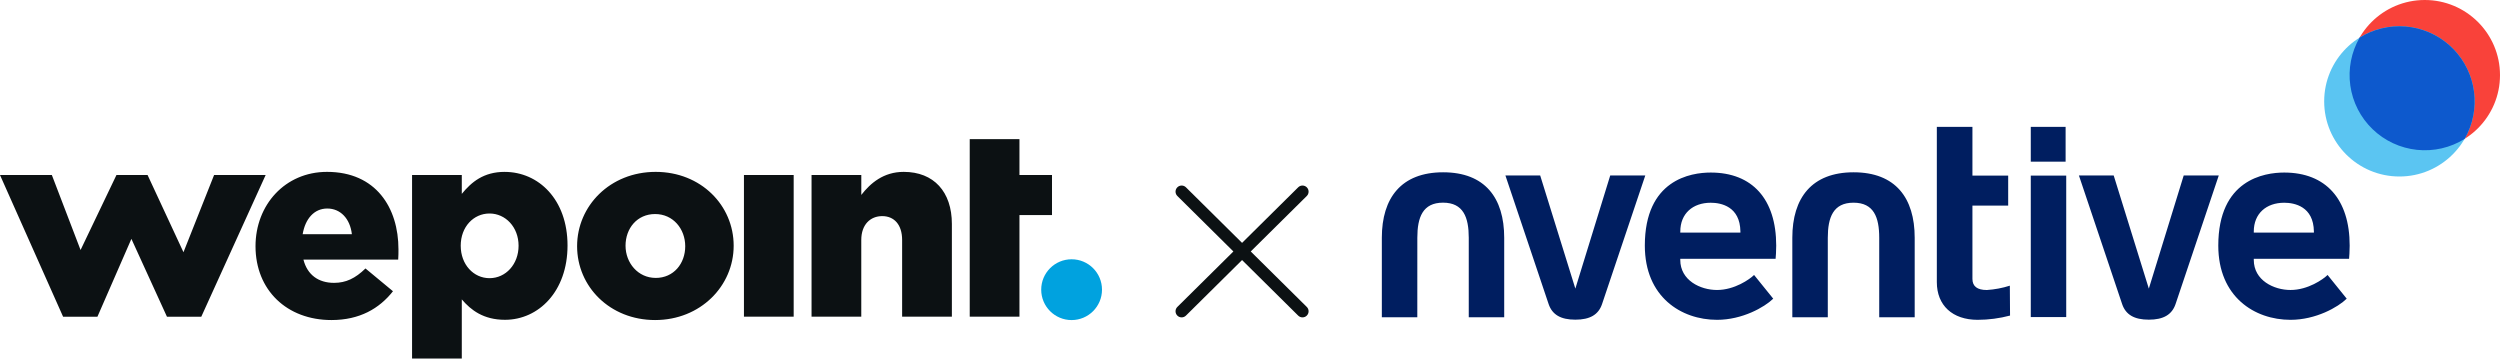
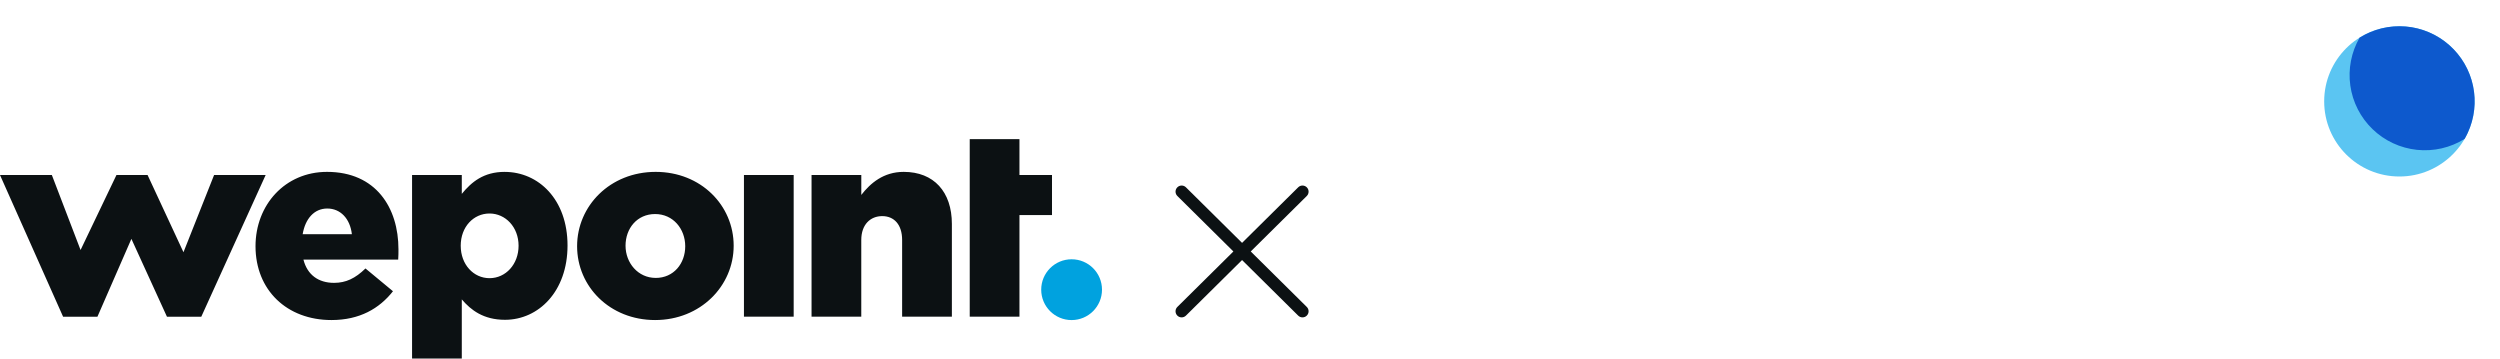
<svg xmlns="http://www.w3.org/2000/svg" width="1024" height="147" viewBox="0 0 1024 147" fill="none">
  <path d="M451.38 118.65C451.38 125.52 445.81 131.1 438.93 131.1C432.05 131.1 426.48 125.53 426.48 118.65C426.48 111.77 432.05 106.2 438.93 106.2C445.81 106.2 451.38 111.77 451.38 118.65Z" fill="#00A2DF" />
  <path d="M268.55 70.4C249.89 70.4 236.38 84.34 236.38 100.85C236.38 117.36 249.78 131.09 268.34 131.09C286.9 131.09 300.51 117.15 300.51 100.64C300.51 84.13 287.11 70.4 268.56 70.4H268.55ZM268.55 113.83C261.36 113.83 256.22 107.72 256.22 100.64C256.22 93.56 260.94 87.67 268.34 87.67C275.74 87.67 280.67 93.78 280.67 100.86C280.67 107.94 275.95 113.84 268.56 113.84H268.55V113.83ZM163.21 102.14C163.21 85.09 153.99 70.4 133.94 70.4C116.78 70.4 104.66 83.91 104.66 100.85C104.66 118.86 117.53 131.09 135.76 131.09C147.34 131.09 155.38 126.37 160.96 119.29L149.7 109.96C145.52 114.04 141.66 115.86 136.83 115.86C130.5 115.86 125.89 112.64 124.28 106.32H163.1C163.21 104.93 163.21 103.42 163.21 102.14ZM123.97 95.92C125.04 89.59 128.69 85.41 134.05 85.41C139.41 85.41 143.38 89.49 144.13 95.92H123.97ZM206.73 70.4C198.05 70.4 193.11 74.58 189.15 79.41V71.69H168.78V146.86H189.15V122.63C192.9 127.03 198.05 130.99 206.84 130.99C220.56 130.99 232.46 119.41 232.46 100.54C232.46 81.67 220.56 70.41 206.73 70.41V70.4ZM200.51 113.94C193.97 113.94 188.71 108.37 188.71 100.64C188.71 92.91 193.96 87.45 200.51 87.45C207.06 87.45 212.41 93.03 212.41 100.64C212.41 108.25 207.15 113.94 200.51 113.94ZM304.72 71.69H325.09V129.7H304.72V71.69ZM352.79 71.69V79.84C356.54 75.01 361.9 70.4 370.16 70.4C382.49 70.4 389.89 78.55 389.89 91.74V129.7H369.51V98.28C369.51 91.95 366.19 88.52 361.36 88.52C356.53 88.52 352.78 91.95 352.78 98.28V129.7H332.41V71.69H352.79ZM397.2 57H417.57V71.69H430.9V88.1H417.57V129.71H397.2V57ZM21.24 71.69L33 102.4L47.7 71.69H60.45L75.15 103.31L87.69 71.69H108.81L82.44 129.74H68.39L53.82 97.84L39.9 129.74H25.85L0 71.69H21.25H21.24Z" fill="#0C1113" />
  <path d="M531.741 76.723C532.723 75.752 534.305 75.76 535.277 76.741C536.248 77.722 536.24 79.305 535.259 80.276L512.303 103L535.259 125.723C536.24 126.695 536.248 128.277 535.277 129.259C534.305 130.24 532.723 130.247 531.741 129.276L508.75 106.516L485.759 129.276C484.778 130.247 483.195 130.24 482.224 129.259C481.253 128.277 481.26 126.695 482.241 125.723L505.197 103L482.241 80.276C481.26 79.305 481.253 77.722 482.224 76.741C483.195 75.76 484.778 75.752 485.759 76.723L508.75 99.482L531.741 76.723Z" fill="#0C1113" />
-   <path d="M748.665 129.955H734.136V97.386C734.136 81.069 742.086 70.571 759.239 70.571C776.393 70.571 784.258 81.069 784.258 97.386V129.955H769.73V97.386C769.73 89.029 767.534 83.023 759.197 83.023C750.861 83.023 748.665 89.071 748.665 97.386V129.955ZM793.327 115.572C793.327 125.088 799.728 131 810.062 131C814.536 130.987 818.99 130.401 823.314 129.256L823.23 117.013C820.177 117.985 817.015 118.581 813.817 118.789C809.916 118.789 807.907 117.306 807.907 114.245V84.213H822.551V71.94H807.907V51.978H793.327V115.572ZM688.24 106.003V106.463C688.24 114.82 696.43 118.778 703.291 118.778C710.446 118.778 716.701 114.391 718.468 112.626L726.313 122.34C722.746 125.808 713.688 131 703.302 131C688.575 131 673.722 121.599 673.722 100.603C673.722 73.59 692.549 70.676 700.708 70.676C717.757 70.676 727.536 81.581 727.536 100.603C727.536 102.922 727.369 105.115 727.285 106.003H688.24ZM688.24 95.286H712.872V94.816C712.726 84.569 704.965 83.044 700.708 83.044C693.386 83.044 688.251 87.452 688.251 94.826L688.24 95.286ZM634.311 124.534C635.796 128.9 639.269 130.937 645.262 130.937C651.255 130.937 654.728 128.9 656.203 124.534C657.406 120.993 672.007 77.528 673.911 71.867H659.55L645.262 118.214L630.859 71.867H616.614C618.517 77.539 633.108 120.962 634.311 124.534ZM831.807 129.861H846.325V71.94H831.807V129.861ZM846.074 51.978H831.807V66.226H846.074V51.978ZM923.15 106.003V106.463C923.15 114.82 931.329 118.778 938.201 118.778C945.356 118.778 951.6 114.391 953.378 112.626L961.212 122.34C957.656 125.808 948.588 131 938.201 131C923.474 131 908.611 121.599 908.611 100.603C908.611 73.59 927.438 70.676 935.607 70.676C952.656 70.676 962.425 81.581 962.425 100.603C962.425 102.922 962.258 105.115 962.185 106.003H923.15ZM923.15 95.286H947.772V94.816C947.625 84.569 939.854 83.044 935.607 83.044C928.286 83.044 923.15 87.452 923.15 94.826V95.286ZM869.221 124.534C870.696 128.9 874.179 130.937 880.161 130.937C886.144 130.937 889.627 128.9 891.113 124.534C892.315 120.993 906.906 77.528 908.81 71.867H894.449L880.161 118.214L865.769 71.867H851.523L869.221 124.534ZM580.539 97.375C580.539 89.019 582.735 83.012 591.071 83.012C599.408 83.012 601.604 89.06 601.604 97.375V129.945H616.122V97.386C616.122 81.069 608.256 70.571 591.103 70.571C573.949 70.571 566 81.069 566 97.386V129.955H580.528L580.539 97.375Z" fill="#001E60" />
-   <path d="M993.186 61.546C1010.2 61.546 1024 47.769 1024 30.773C1024 13.778 1010.2 0 993.186 0C976.168 0 962.373 13.778 962.373 30.773C962.373 47.769 976.168 61.546 993.186 61.546Z" fill="#F9423A" />
  <path d="M982.8 72.295C999.818 72.295 1013.61 58.517 1013.61 41.522C1013.61 24.526 999.818 10.749 982.8 10.749C965.782 10.749 951.986 24.526 951.986 41.522C951.986 58.517 965.782 72.295 982.8 72.295Z" fill="#5BC5F2" />
  <path d="M966.494 15.418C963.07 21.364 961.733 28.282 962.695 35.074C963.656 41.866 966.862 48.142 971.803 52.907C976.743 57.672 983.136 60.652 989.966 61.375C996.796 62.098 1003.67 60.523 1009.5 56.898C1009.95 56.104 1010.38 55.289 1010.77 54.443C1013.55 48.429 1014.32 41.679 1012.95 35.195C1011.59 28.712 1008.16 22.841 1003.19 18.457C998.216 14.073 991.958 11.409 985.346 10.861C978.735 10.314 972.123 11.912 966.494 15.418Z" fill="#0D59CD" />
</svg>